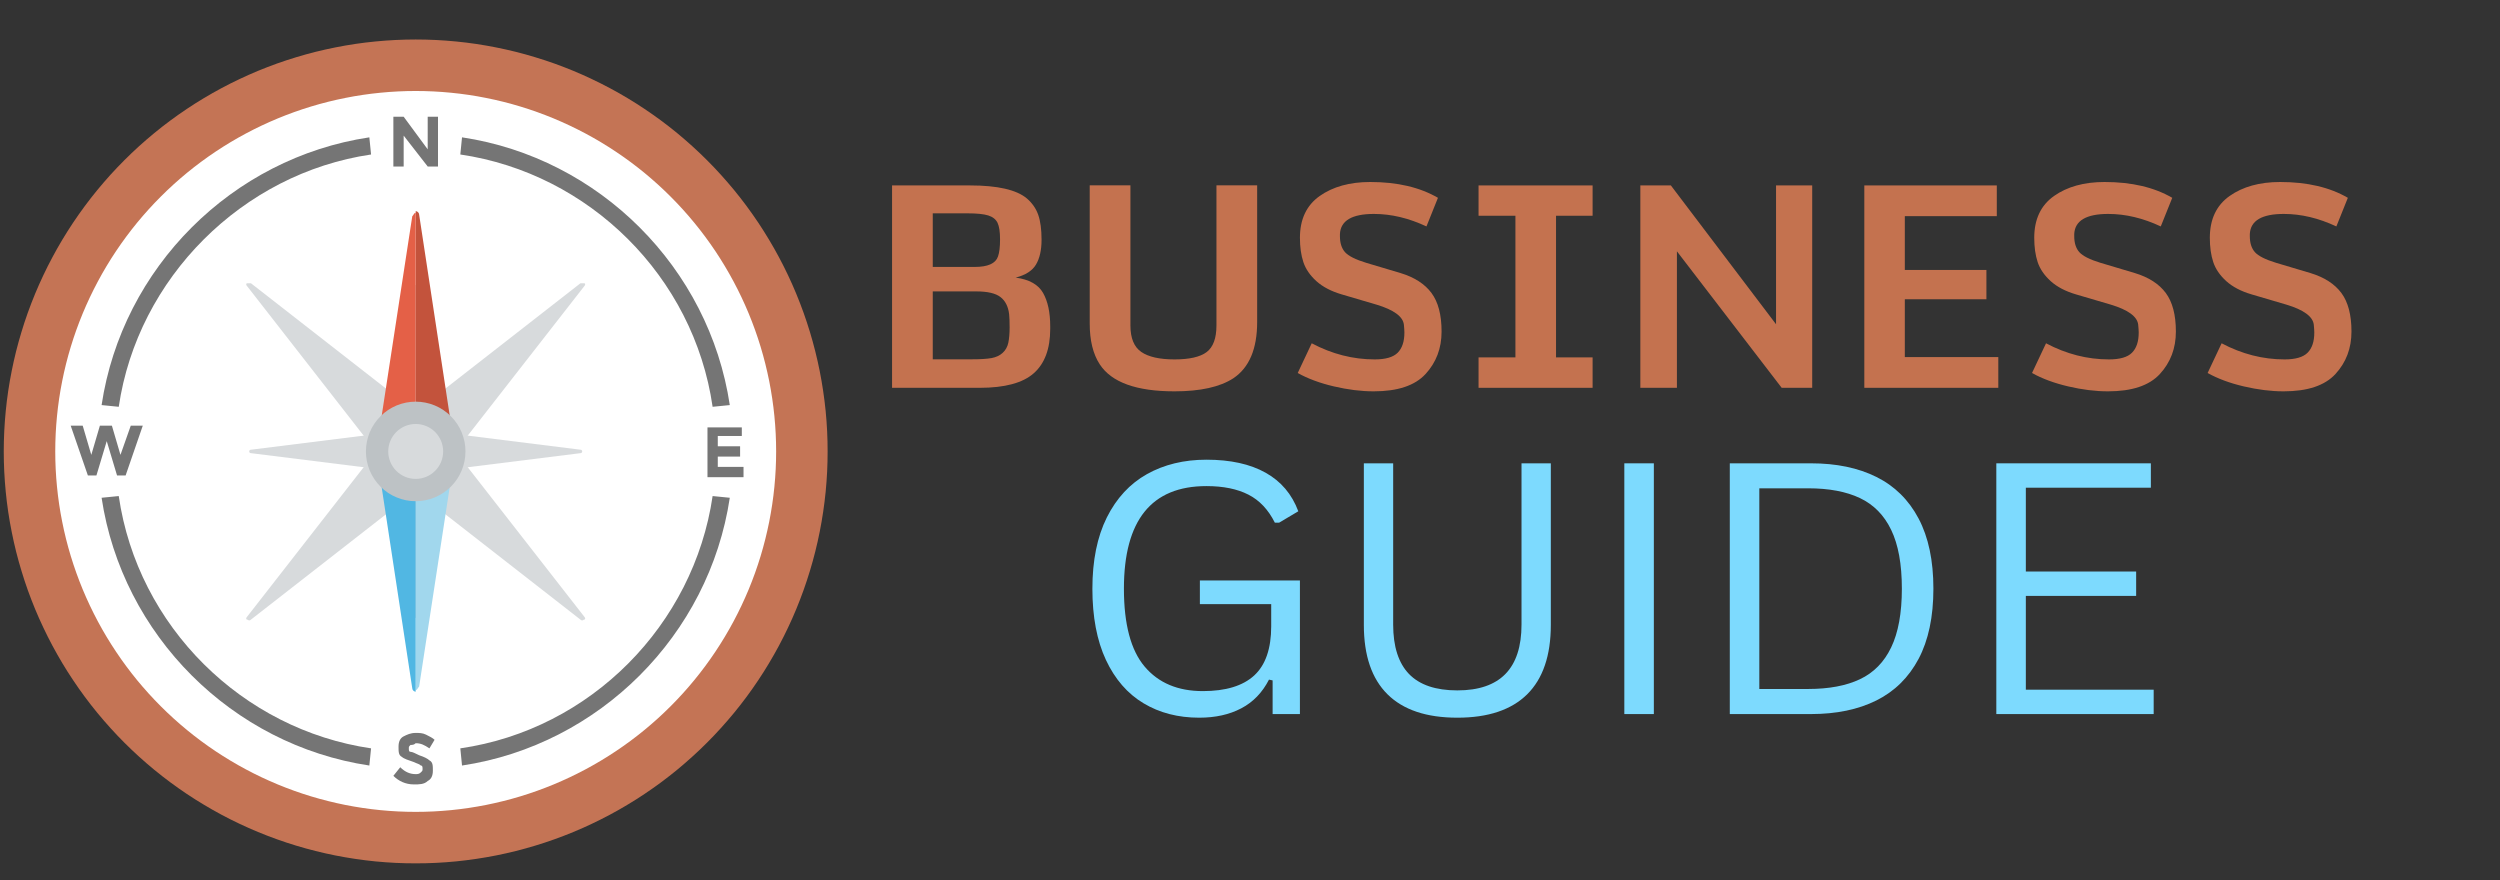
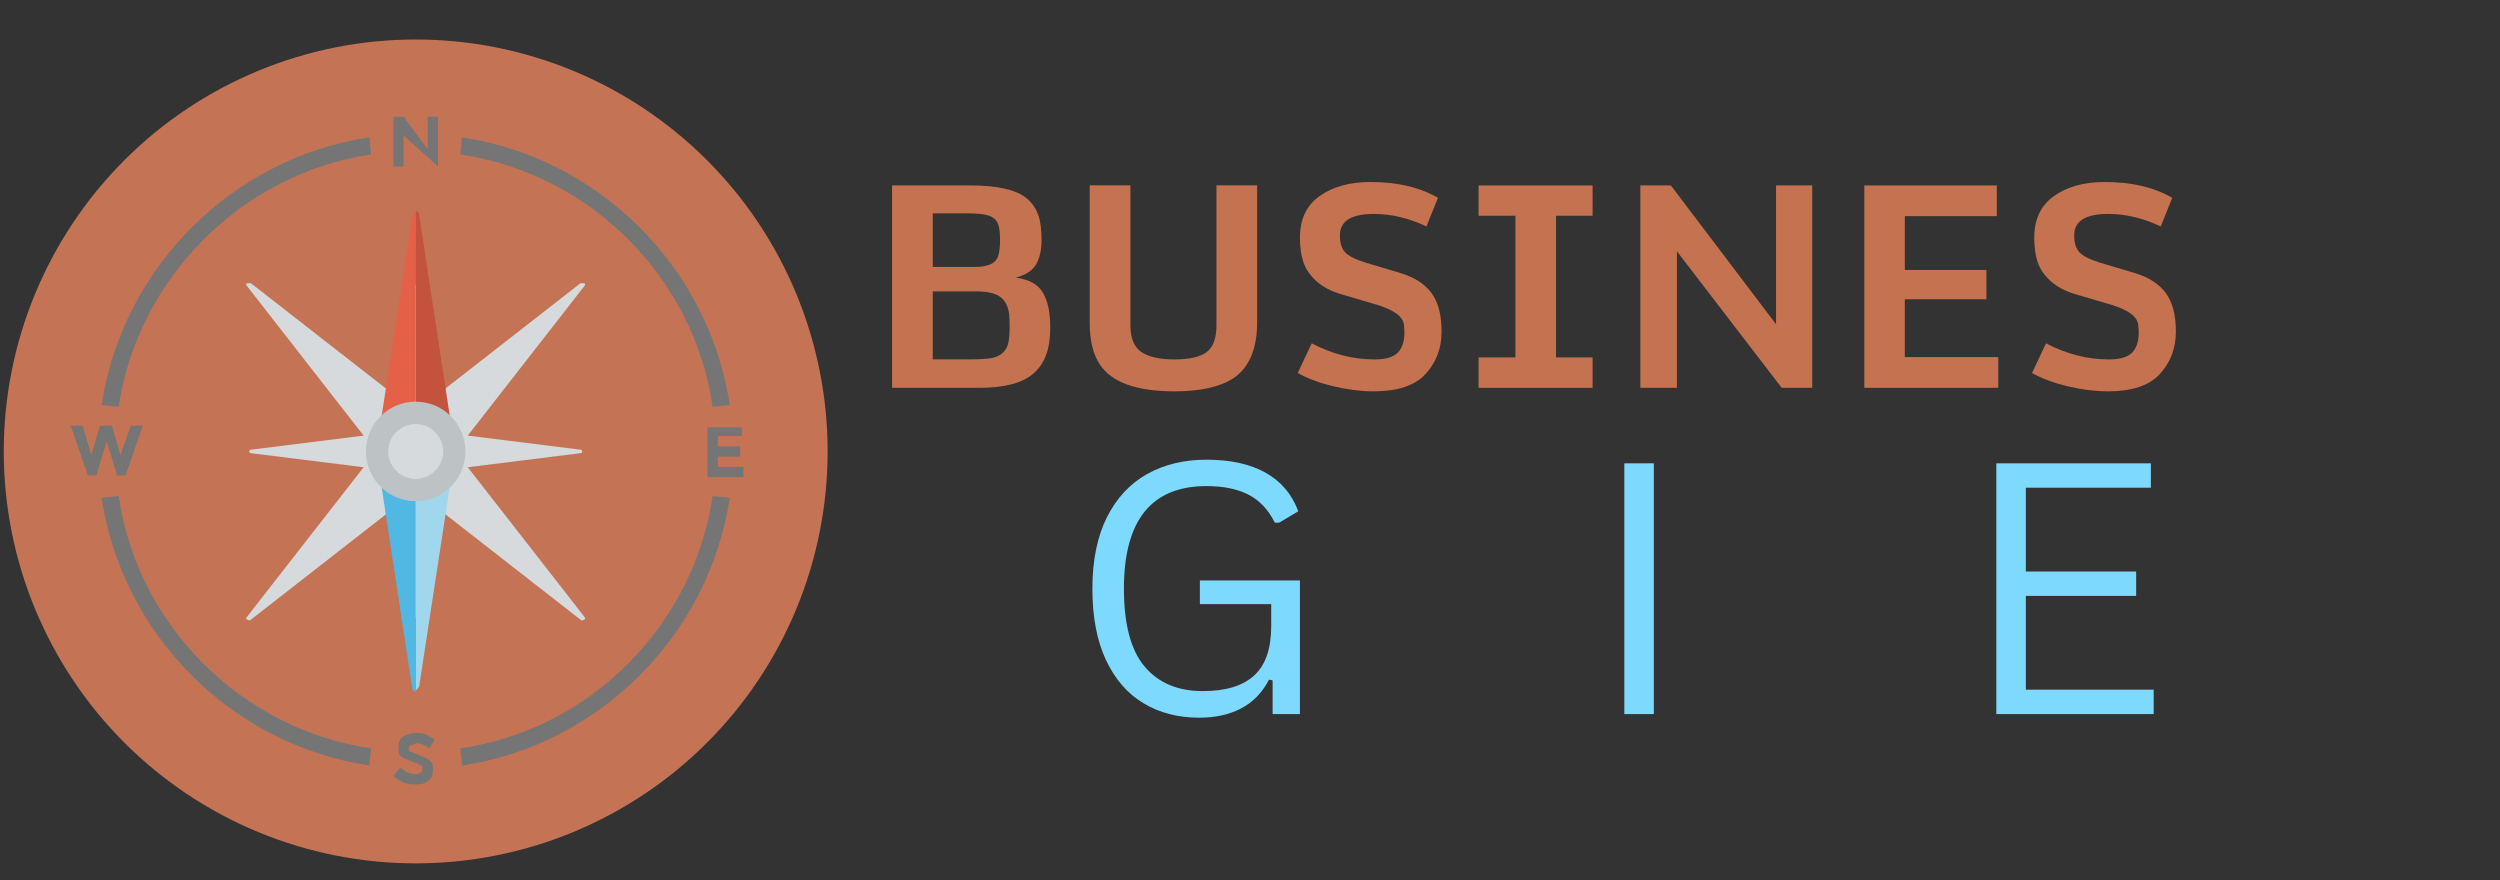
<svg xmlns="http://www.w3.org/2000/svg" width="517" viewBox="0 0 387.75 136.5" height="182" preserveAspectRatio="xMidYMid meet">
  <rect x="0" y="0" width="387.75" height="136.5" fill="#333333" stroke="none" />
  <defs>
    <g />
    <clipPath id="101865fc4b">
      <path d="M 0.582 6.125 L 128.363 6.125 L 128.363 133.906 L 0.582 133.906 Z M 0.582 6.125 " clip-rule="nonzero" />
    </clipPath>
  </defs>
  <g clip-path="url(#101865fc4b)">
    <path fill="#c47455" d="M 128.363 70.016 C 128.363 71.062 128.34 72.109 128.289 73.152 C 128.238 74.195 128.16 75.238 128.059 76.281 C 127.953 77.32 127.828 78.359 127.672 79.391 C 127.52 80.426 127.34 81.457 127.137 82.48 C 126.934 83.508 126.703 84.527 126.449 85.543 C 126.195 86.555 125.918 87.562 125.613 88.562 C 125.309 89.562 124.98 90.559 124.629 91.543 C 124.277 92.527 123.902 93.5 123.5 94.469 C 123.102 95.434 122.68 96.391 122.23 97.332 C 121.785 98.277 121.312 99.211 120.82 100.137 C 120.328 101.059 119.812 101.965 119.273 102.863 C 118.738 103.762 118.18 104.645 117.598 105.512 C 117.016 106.383 116.414 107.238 115.793 108.078 C 115.168 108.918 114.527 109.742 113.863 110.551 C 113.199 111.355 112.516 112.148 111.812 112.922 C 111.113 113.699 110.391 114.457 109.652 115.195 C 108.914 115.934 108.156 116.656 107.379 117.355 C 106.605 118.059 105.812 118.742 105.008 119.406 C 104.199 120.07 103.375 120.711 102.535 121.336 C 101.695 121.957 100.84 122.559 99.969 123.141 C 99.102 123.723 98.219 124.281 97.32 124.816 C 96.422 125.355 95.516 125.871 94.594 126.363 C 93.668 126.855 92.734 127.328 91.789 127.773 C 90.844 128.223 89.891 128.645 88.926 129.043 C 87.957 129.445 86.984 129.82 86 130.172 C 85.016 130.527 84.02 130.852 83.02 131.156 C 82.02 131.461 81.012 131.738 80 131.992 C 78.984 132.246 77.965 132.477 76.938 132.68 C 75.914 132.883 74.883 133.062 73.848 133.215 C 72.812 133.371 71.777 133.496 70.738 133.602 C 69.695 133.703 68.652 133.781 67.609 133.832 C 66.566 133.883 65.52 133.906 64.473 133.906 C 63.43 133.906 62.383 133.883 61.34 133.832 C 60.293 133.781 59.254 133.703 58.211 133.602 C 57.172 133.496 56.133 133.371 55.098 133.215 C 54.066 133.062 53.035 132.883 52.008 132.68 C 50.984 132.477 49.965 132.246 48.949 131.992 C 47.934 131.738 46.93 131.461 45.926 131.156 C 44.926 130.852 43.934 130.527 42.949 130.172 C 41.965 129.82 40.988 129.445 40.023 129.043 C 39.059 128.645 38.102 128.223 37.156 127.773 C 36.211 127.328 35.277 126.855 34.355 126.363 C 33.434 125.871 32.523 125.355 31.629 124.816 C 30.73 124.281 29.848 123.723 28.977 123.141 C 28.109 122.559 27.254 121.957 26.414 121.336 C 25.574 120.711 24.75 120.07 23.941 119.406 C 23.133 118.742 22.344 118.059 21.566 117.355 C 20.793 116.656 20.035 115.934 19.297 115.195 C 18.559 114.457 17.836 113.699 17.133 112.922 C 16.434 112.148 15.75 111.355 15.086 110.551 C 14.422 109.742 13.777 108.918 13.156 108.078 C 12.535 107.238 11.93 106.383 11.352 105.512 C 10.77 104.645 10.211 103.762 9.672 102.863 C 9.137 101.965 8.621 101.059 8.129 100.137 C 7.633 99.211 7.164 98.277 6.719 97.332 C 6.27 96.391 5.848 95.434 5.445 94.469 C 5.047 93.5 4.672 92.527 4.316 91.543 C 3.965 90.559 3.637 89.562 3.336 88.562 C 3.031 87.562 2.75 86.555 2.496 85.543 C 2.242 84.527 2.016 83.508 1.812 82.48 C 1.605 81.457 1.43 80.426 1.273 79.391 C 1.121 78.359 0.992 77.32 0.891 76.281 C 0.789 75.238 0.711 74.195 0.66 73.152 C 0.609 72.109 0.582 71.062 0.582 70.016 C 0.582 68.973 0.609 67.926 0.66 66.883 C 0.711 65.836 0.789 64.797 0.891 63.754 C 0.992 62.715 1.121 61.676 1.273 60.641 C 1.43 59.609 1.605 58.578 1.812 57.551 C 2.016 56.527 2.242 55.508 2.496 54.492 C 2.75 53.477 3.031 52.473 3.336 51.469 C 3.637 50.469 3.965 49.477 4.316 48.492 C 4.672 47.508 5.047 46.531 5.445 45.566 C 5.848 44.602 6.27 43.645 6.719 42.699 C 7.164 41.754 7.633 40.82 8.129 39.898 C 8.621 38.977 9.137 38.066 9.672 37.172 C 10.211 36.273 10.77 35.391 11.352 34.52 C 11.93 33.652 12.535 32.797 13.156 31.957 C 13.777 31.117 14.422 30.293 15.086 29.484 C 15.75 28.676 16.434 27.887 17.133 27.109 C 17.836 26.336 18.559 25.578 19.297 24.84 C 20.035 24.102 20.793 23.379 21.566 22.676 C 22.344 21.977 23.133 21.293 23.941 20.629 C 24.75 19.965 25.574 19.32 26.414 18.699 C 27.254 18.078 28.109 17.473 28.977 16.895 C 29.848 16.312 30.73 15.754 31.629 15.215 C 32.523 14.68 33.434 14.164 34.355 13.672 C 35.277 13.176 36.211 12.707 37.156 12.262 C 38.102 11.812 39.059 11.391 40.023 10.988 C 40.988 10.59 41.965 10.215 42.949 9.859 C 43.934 9.508 44.926 9.18 45.926 8.879 C 46.93 8.574 47.934 8.293 48.949 8.039 C 49.965 7.785 50.984 7.559 52.008 7.355 C 53.035 7.148 54.066 6.973 55.098 6.816 C 56.133 6.664 57.172 6.535 58.211 6.434 C 59.254 6.332 60.293 6.254 61.34 6.203 C 62.383 6.152 63.43 6.125 64.473 6.125 C 65.52 6.125 66.566 6.152 67.609 6.203 C 68.652 6.254 69.695 6.332 70.738 6.434 C 71.777 6.535 72.812 6.664 73.848 6.816 C 74.883 6.973 75.914 7.148 76.938 7.355 C 77.965 7.559 78.984 7.785 80 8.039 C 81.012 8.293 82.02 8.574 83.02 8.879 C 84.02 9.18 85.016 9.508 86 9.859 C 86.984 10.215 87.957 10.59 88.926 10.988 C 89.891 11.391 90.844 11.812 91.789 12.262 C 92.734 12.707 93.668 13.176 94.594 13.672 C 95.516 14.164 96.422 14.68 97.32 15.215 C 98.219 15.754 99.102 16.312 99.969 16.895 C 100.84 17.473 101.695 18.078 102.535 18.699 C 103.375 19.32 104.199 19.965 105.008 20.629 C 105.812 21.293 106.605 21.977 107.379 22.676 C 108.156 23.379 108.914 24.102 109.652 24.84 C 110.391 25.578 111.113 26.336 111.812 27.109 C 112.516 27.887 113.199 28.676 113.863 29.484 C 114.527 30.293 115.168 31.117 115.793 31.957 C 116.414 32.797 117.016 33.652 117.598 34.52 C 118.18 35.391 118.738 36.273 119.273 37.172 C 119.812 38.066 120.328 38.977 120.82 39.898 C 121.312 40.82 121.785 41.754 122.23 42.699 C 122.68 43.645 123.102 44.602 123.5 45.566 C 123.902 46.531 124.277 47.508 124.629 48.492 C 124.98 49.477 125.309 50.469 125.613 51.469 C 125.918 52.473 126.195 53.477 126.449 54.492 C 126.703 55.508 126.934 56.527 127.137 57.551 C 127.34 58.578 127.52 59.609 127.672 60.641 C 127.828 61.676 127.953 62.715 128.059 63.754 C 128.16 64.797 128.238 65.836 128.289 66.883 C 128.34 67.926 128.363 68.973 128.363 70.016 Z M 128.363 70.016 " fill-opacity="1" fill-rule="nonzero" />
  </g>
-   <path fill="#ffffff" d="M 120.379 70.016 C 120.379 71.848 120.289 73.676 120.109 75.496 C 119.93 77.32 119.66 79.129 119.305 80.922 C 118.945 82.719 118.504 84.492 117.973 86.246 C 117.441 87.996 116.824 89.719 116.125 91.41 C 115.422 93.102 114.641 94.754 113.777 96.371 C 112.914 97.984 111.973 99.555 110.957 101.074 C 109.941 102.598 108.852 104.066 107.688 105.484 C 106.527 106.898 105.301 108.254 104.004 109.547 C 102.711 110.844 101.355 112.07 99.941 113.23 C 98.523 114.395 97.055 115.484 95.531 116.5 C 94.012 117.516 92.441 118.457 90.828 119.32 C 89.211 120.184 87.559 120.965 85.867 121.668 C 84.176 122.367 82.453 122.984 80.703 123.516 C 78.949 124.047 77.176 124.488 75.379 124.848 C 73.586 125.203 71.777 125.473 69.953 125.652 C 68.133 125.832 66.305 125.922 64.473 125.922 C 62.645 125.922 60.816 125.832 58.996 125.652 C 57.172 125.473 55.363 125.203 53.566 124.848 C 51.773 124.488 49.996 124.047 48.246 123.516 C 46.492 122.984 44.773 122.367 43.082 121.668 C 41.387 120.965 39.734 120.184 38.121 119.32 C 36.508 118.457 34.938 117.516 33.414 116.5 C 31.895 115.484 30.426 114.395 29.008 113.23 C 27.594 112.07 26.238 110.844 24.945 109.547 C 23.648 108.254 22.422 106.898 21.258 105.484 C 20.098 104.066 19.008 102.598 17.992 101.074 C 16.973 99.555 16.035 97.984 15.172 96.371 C 14.309 94.754 13.527 93.102 12.824 91.41 C 12.125 89.719 11.508 87.996 10.977 86.246 C 10.445 84.492 10 82.719 9.645 80.922 C 9.285 79.129 9.02 77.32 8.84 75.496 C 8.66 73.676 8.57 71.848 8.57 70.016 C 8.57 68.188 8.66 66.359 8.84 64.539 C 9.02 62.715 9.285 60.906 9.645 59.109 C 10 57.316 10.445 55.539 10.977 53.789 C 11.508 52.035 12.125 50.316 12.824 48.625 C 13.527 46.934 14.309 45.277 15.172 43.664 C 16.035 42.051 16.973 40.48 17.992 38.957 C 19.008 37.438 20.098 35.969 21.258 34.551 C 22.422 33.137 23.648 31.781 24.945 30.488 C 26.238 29.191 27.594 27.965 29.008 26.801 C 30.426 25.641 31.895 24.551 33.414 23.535 C 34.938 22.516 36.508 21.578 38.121 20.715 C 39.734 19.852 41.387 19.07 43.082 18.367 C 44.773 17.668 46.492 17.051 48.246 16.52 C 49.996 15.988 51.773 15.543 53.566 15.188 C 55.363 14.828 57.172 14.562 58.996 14.383 C 60.816 14.203 62.645 14.113 64.473 14.113 C 66.305 14.113 68.133 14.203 69.953 14.383 C 71.777 14.562 73.586 14.828 75.379 15.188 C 77.176 15.543 78.949 15.988 80.703 16.52 C 82.453 17.051 84.176 17.668 85.867 18.367 C 87.559 19.07 89.211 19.852 90.828 20.715 C 92.441 21.578 94.012 22.516 95.531 23.535 C 97.055 24.551 98.523 25.641 99.941 26.801 C 101.355 27.965 102.711 29.191 104.004 30.488 C 105.301 31.781 106.527 33.137 107.688 34.551 C 108.852 35.969 109.941 37.438 110.957 38.957 C 111.973 40.48 112.914 42.051 113.777 43.664 C 114.641 45.277 115.422 46.934 116.125 48.625 C 116.824 50.316 117.441 52.035 117.973 53.789 C 118.504 55.539 118.945 57.316 119.305 59.109 C 119.66 60.906 119.93 62.715 120.109 64.539 C 120.289 66.359 120.379 68.188 120.379 70.016 Z M 120.379 70.016 " fill-opacity="1" fill-rule="nonzero" />
  <path fill="#d7dadc" d="M 67.934 66.555 L 90.562 95.574 C 90.828 95.84 90.828 96.105 90.562 96.105 C 90.562 96.105 90.297 96.371 90.031 96.105 L 61.012 73.477 L 38.387 44.461 C 38.117 44.195 38.117 43.93 38.387 43.93 C 38.387 43.93 38.652 43.93 38.918 43.93 Z M 67.934 66.555 " fill-opacity="1" fill-rule="nonzero" />
  <path fill="#d7dadc" d="M 61.012 66.555 L 38.387 95.574 C 38.117 95.84 38.117 96.105 38.387 96.105 C 38.387 96.105 38.652 96.371 38.918 96.105 L 67.934 73.477 L 90.562 44.461 C 90.828 44.195 90.828 43.93 90.562 43.93 C 90.562 43.93 90.297 43.93 90.031 43.93 Z M 61.012 66.555 " fill-opacity="1" fill-rule="nonzero" />
  <path fill="#d7dadc" d="M 64.473 66.555 L 90.031 69.75 C 90.297 69.75 90.297 70.016 90.297 70.016 C 90.297 70.016 90.297 70.285 90.031 70.285 L 64.473 73.477 L 38.918 70.285 C 38.652 70.285 38.652 70.016 38.652 70.016 C 38.652 70.016 38.652 69.75 38.918 69.75 Z M 64.473 66.555 " fill-opacity="1" fill-rule="nonzero" />
  <path fill="#d7dadc" d="M 61.012 70.016 L 64.207 95.574 C 64.207 95.84 64.473 95.84 64.473 95.84 C 64.473 95.84 64.738 95.84 64.738 95.574 L 67.934 70.016 L 64.738 44.461 C 64.738 44.195 64.473 44.195 64.473 44.195 C 64.473 44.195 64.207 44.195 64.207 44.461 Z M 61.012 70.016 " fill-opacity="1" fill-rule="nonzero" />
  <path fill="#c3533c" d="M 70.598 70.016 L 65.008 33.281 C 65.008 33.012 64.738 32.746 64.473 32.746 L 64.473 70.016 Z M 70.598 70.016 " fill-opacity="1" fill-rule="nonzero" />
  <path fill="#e46047" d="M 64.473 33.012 C 64.207 33.012 64.207 33.281 63.941 33.547 L 58.352 70.016 L 64.473 70.016 Z M 64.473 33.012 " fill-opacity="1" fill-rule="nonzero" />
  <path fill="#a1d7ed" d="M 70.598 70.016 L 64.473 70.016 L 64.473 107.02 C 64.738 107.02 64.738 106.754 65.008 106.488 Z M 70.598 70.016 " fill-opacity="1" fill-rule="nonzero" />
  <path fill="#51b7e3" d="M 58.352 70.016 L 63.941 106.754 C 63.941 107.02 64.207 107.285 64.473 107.285 L 64.473 70.016 Z M 58.352 70.016 " fill-opacity="1" fill-rule="nonzero" />
  <path fill="#bdc2c5" d="M 72.195 70.016 C 72.195 70.523 72.145 71.027 72.047 71.523 C 71.945 72.02 71.801 72.504 71.605 72.973 C 71.414 73.441 71.176 73.883 70.895 74.305 C 70.613 74.727 70.293 75.117 69.934 75.477 C 69.574 75.836 69.184 76.156 68.762 76.438 C 68.34 76.719 67.898 76.957 67.43 77.148 C 66.961 77.344 66.477 77.488 65.98 77.59 C 65.484 77.688 64.98 77.738 64.473 77.738 C 63.969 77.738 63.465 77.688 62.969 77.59 C 62.469 77.488 61.988 77.344 61.52 77.148 C 61.051 76.957 60.605 76.719 60.184 76.438 C 59.762 76.156 59.375 75.836 59.016 75.477 C 58.656 75.117 58.336 74.727 58.055 74.305 C 57.773 73.883 57.535 73.441 57.34 72.973 C 57.148 72.504 57 72.02 56.902 71.523 C 56.805 71.027 56.754 70.523 56.754 70.016 C 56.754 69.512 56.805 69.008 56.902 68.512 C 57 68.016 57.148 67.531 57.34 67.062 C 57.535 66.594 57.773 66.148 58.055 65.727 C 58.336 65.305 58.656 64.918 59.016 64.559 C 59.375 64.199 59.762 63.879 60.184 63.598 C 60.605 63.316 61.051 63.078 61.52 62.883 C 61.988 62.691 62.469 62.543 62.969 62.445 C 63.465 62.348 63.969 62.297 64.473 62.297 C 64.98 62.297 65.484 62.348 65.98 62.445 C 66.477 62.543 66.961 62.691 67.43 62.883 C 67.898 63.078 68.34 63.316 68.762 63.598 C 69.184 63.879 69.574 64.199 69.934 64.559 C 70.293 64.918 70.613 65.305 70.895 65.727 C 71.176 66.148 71.414 66.594 71.605 67.062 C 71.801 67.531 71.945 68.016 72.047 68.512 C 72.145 69.008 72.195 69.512 72.195 70.016 Z M 72.195 70.016 " fill-opacity="1" fill-rule="nonzero" />
  <path fill="#d7dadc" d="M 68.734 70.016 C 68.734 70.297 68.707 70.574 68.652 70.848 C 68.598 71.121 68.516 71.387 68.41 71.648 C 68.301 71.906 68.172 72.152 68.016 72.383 C 67.859 72.617 67.684 72.832 67.484 73.027 C 67.289 73.227 67.074 73.402 66.84 73.559 C 66.609 73.715 66.363 73.844 66.105 73.953 C 65.844 74.059 65.578 74.141 65.305 74.195 C 65.031 74.25 64.754 74.277 64.473 74.277 C 64.195 74.277 63.918 74.25 63.645 74.195 C 63.367 74.141 63.102 74.059 62.844 73.953 C 62.586 73.844 62.34 73.715 62.109 73.559 C 61.875 73.402 61.66 73.227 61.461 73.027 C 61.266 72.832 61.086 72.617 60.934 72.383 C 60.777 72.152 60.645 71.906 60.539 71.648 C 60.434 71.387 60.352 71.121 60.297 70.848 C 60.242 70.574 60.215 70.297 60.215 70.016 C 60.215 69.738 60.242 69.461 60.297 69.188 C 60.352 68.91 60.434 68.645 60.539 68.387 C 60.645 68.129 60.777 67.883 60.934 67.652 C 61.086 67.418 61.266 67.203 61.461 67.004 C 61.66 66.809 61.875 66.629 62.109 66.477 C 62.34 66.32 62.586 66.188 62.844 66.082 C 63.102 65.977 63.367 65.895 63.645 65.84 C 63.918 65.785 64.195 65.758 64.473 65.758 C 64.754 65.758 65.031 65.785 65.305 65.84 C 65.578 65.895 65.844 65.977 66.105 66.082 C 66.363 66.188 66.609 66.32 66.84 66.477 C 67.074 66.629 67.289 66.809 67.484 67.004 C 67.684 67.203 67.859 67.418 68.016 67.652 C 68.172 67.883 68.301 68.129 68.41 68.387 C 68.516 68.645 68.598 68.91 68.652 69.188 C 68.707 69.461 68.734 69.738 68.734 70.016 Z M 68.734 70.016 " fill-opacity="1" fill-rule="nonzero" />
  <path fill="#757575" d="M 71.66 118.734 L 71.395 116.07 C 91.629 113.145 107.602 96.906 110.527 76.938 L 113.191 77.203 C 109.996 98.5 92.957 115.539 71.66 118.734 Z M 71.66 118.734 " fill-opacity="1" fill-rule="nonzero" />
  <path fill="#757575" d="M 110.527 63.094 C 107.602 42.863 91.363 26.891 71.395 23.961 L 71.66 21.301 C 92.957 24.496 109.996 41.531 113.191 62.828 Z M 110.527 63.094 " fill-opacity="1" fill-rule="nonzero" />
  <path fill="#757575" d="M 18.418 63.094 L 15.758 62.828 C 18.953 41.531 35.988 24.496 57.285 21.301 L 57.551 23.961 C 37.586 26.891 21.348 43.129 18.418 63.094 Z M 18.418 63.094 " fill-opacity="1" fill-rule="nonzero" />
  <path fill="#757575" d="M 57.285 118.734 C 35.988 115.539 18.953 98.5 15.758 77.203 L 18.418 76.938 C 21.348 97.172 37.586 113.145 57.551 116.07 Z M 57.285 118.734 " fill-opacity="1" fill-rule="nonzero" />
-   <path fill="#757575" d="M 66.336 18.105 L 67.934 18.105 L 67.934 25.824 L 66.336 25.824 L 62.609 21.035 L 62.609 25.824 L 61.012 25.824 L 61.012 18.105 L 62.609 18.105 L 66.336 23.164 Z M 66.336 18.105 " fill-opacity="1" fill-rule="nonzero" />
+   <path fill="#757575" d="M 66.336 18.105 L 67.934 18.105 L 67.934 25.824 L 62.609 21.035 L 62.609 25.824 L 61.012 25.824 L 61.012 18.105 L 62.609 18.105 L 66.336 23.164 Z M 66.336 18.105 " fill-opacity="1" fill-rule="nonzero" />
  <path fill="#757575" d="M 14.16 70.551 L 15.492 66.023 L 17.355 66.023 L 18.684 70.551 L 20.281 66.023 L 22.145 66.023 L 19.484 73.742 L 18.152 73.742 L 16.555 68.418 L 14.957 73.742 L 13.629 73.742 L 10.965 66.023 L 12.828 66.023 Z M 14.16 70.551 " fill-opacity="1" fill-rule="nonzero" />
  <path fill="#757575" d="M 63.676 115.539 C 63.41 115.805 63.41 115.805 63.41 116.07 C 63.41 116.34 63.41 116.605 63.676 116.605 C 63.941 116.605 64.473 116.871 65.008 117.137 C 65.805 117.402 66.336 117.668 66.605 117.934 C 67.137 118.203 67.137 118.734 67.137 119.531 C 67.137 120.332 66.871 120.863 66.336 121.129 C 65.805 121.664 65.008 121.664 64.207 121.664 C 62.875 121.664 61.812 121.129 61.012 120.332 L 62.078 119 C 62.875 119.797 63.676 120.066 64.473 120.066 C 64.738 120.066 65.008 120.066 65.273 119.797 C 65.539 119.531 65.539 119.531 65.539 119.266 C 65.539 119 65.539 118.734 65.273 118.734 C 65.008 118.469 64.738 118.469 64.207 118.203 C 63.41 117.934 62.609 117.668 62.344 117.402 C 61.812 117.137 61.812 116.605 61.812 115.805 C 61.812 115.008 62.078 114.473 62.609 114.207 C 63.145 113.941 63.676 113.676 64.473 113.676 C 65.008 113.676 65.539 113.676 66.07 113.941 C 66.605 114.207 67.137 114.473 67.402 114.742 L 66.605 116.07 C 65.805 115.539 65.273 115.273 64.473 115.273 C 64.207 115.539 63.941 115.539 63.676 115.539 Z M 63.676 115.539 " fill-opacity="1" fill-rule="nonzero" />
  <path fill="#757575" d="M 115.055 66.023 L 115.055 67.621 L 111.328 67.621 L 111.328 69.219 L 114.789 69.219 L 114.789 70.816 L 111.328 70.816 L 111.328 72.414 L 115.32 72.414 L 115.32 74.012 L 109.73 74.012 L 109.73 66.289 L 115.055 66.289 Z M 115.055 66.023 " fill-opacity="1" fill-rule="nonzero" />
  <g fill="#c4724f" fill-opacity="1">
    <g transform="translate(134.311, 60.15)">
      <g>
        <path d="M 10.359 -18.75 L 16.891 -18.75 C 18.898 -18.75 20.094 -19.281 20.469 -20.344 C 20.688 -20.938 20.797 -21.828 20.797 -23.016 C 20.797 -24.203 20.664 -25.062 20.406 -25.594 C 20.145 -26.133 19.664 -26.516 18.969 -26.734 C 18.27 -26.953 17.188 -27.062 15.719 -27.062 L 10.359 -27.062 Z M 10.359 -4.422 L 16.484 -4.422 C 17.754 -4.422 18.75 -4.484 19.469 -4.609 C 20.188 -4.742 20.766 -5.016 21.203 -5.422 C 21.648 -5.828 21.941 -6.348 22.078 -6.984 C 22.211 -7.629 22.281 -8.414 22.281 -9.344 C 22.281 -10.27 22.254 -10.969 22.203 -11.438 C 22.055 -12.625 21.609 -13.504 20.859 -14.078 C 20.109 -14.66 18.859 -14.953 17.109 -14.953 L 10.359 -14.953 Z M 4.047 0 L 4.047 -31.391 L 16.125 -31.391 C 20.426 -31.391 23.375 -30.711 24.969 -29.359 C 25.789 -28.648 26.375 -27.805 26.719 -26.828 C 27.062 -25.848 27.234 -24.555 27.234 -22.953 C 27.234 -21.359 26.945 -20.082 26.375 -19.125 C 25.812 -18.164 24.758 -17.488 23.219 -17.094 C 25.312 -16.812 26.727 -16.02 27.469 -14.719 C 28.207 -13.414 28.578 -11.688 28.578 -9.531 C 28.578 -9.395 28.578 -9.266 28.578 -9.141 C 28.578 -6.047 27.723 -3.75 26.016 -2.25 C 24.316 -0.75 21.523 0 17.641 0 Z M 4.047 0 " />
      </g>
    </g>
  </g>
  <g fill="#c4724f" fill-opacity="1">
    <g transform="translate(165.266, 60.15)">
      <g>
        <path d="M 16.891 0.547 C 10.984 0.547 7.117 -0.852 5.297 -3.656 C 4.266 -5.238 3.75 -7.336 3.75 -9.953 L 3.75 -31.406 L 10.062 -31.406 L 10.062 -9.672 C 10.062 -7.703 10.625 -6.332 11.75 -5.562 C 12.875 -4.789 14.594 -4.406 16.906 -4.406 C 19.219 -4.406 20.879 -4.785 21.891 -5.547 C 22.898 -6.316 23.406 -7.691 23.406 -9.672 L 23.406 -31.406 L 29.719 -31.406 L 29.719 -10.203 C 29.719 -6.035 28.488 -3.129 26.031 -1.484 C 23.957 -0.129 20.91 0.547 16.891 0.547 Z M 16.891 0.547 " />
      </g>
    </g>
  </g>
  <g fill="#c4724f" fill-opacity="1">
    <g transform="translate(198.729, 60.15)">
      <g>
        <path d="M 14.328 0.547 C 12.391 0.547 10.332 0.289 8.156 -0.219 C 5.988 -0.727 4.117 -1.422 2.547 -2.297 L 4.719 -6.906 C 7.863 -5.238 11.117 -4.406 14.484 -4.406 C 16.172 -4.406 17.359 -4.75 18.047 -5.438 C 18.742 -6.133 19.094 -7.176 19.094 -8.562 C 19.094 -8.832 19.066 -9.238 19.016 -9.781 C 18.879 -11.051 17.457 -12.094 14.75 -12.906 L 9.391 -14.484 C 7.754 -14.961 6.438 -15.648 5.438 -16.547 C 4.445 -17.453 3.773 -18.438 3.422 -19.5 C 3.066 -20.57 2.891 -21.828 2.891 -23.266 C 2.891 -26.141 3.91 -28.301 5.953 -29.75 C 8.004 -31.195 10.617 -31.922 13.797 -31.922 C 17.992 -31.922 21.492 -31.102 24.297 -29.469 L 22.516 -25.031 C 19.773 -26.32 17.055 -26.969 14.359 -26.969 C 10.953 -26.969 9.195 -25.926 9.094 -23.844 C 9.094 -23.727 9.094 -23.617 9.094 -23.516 C 9.094 -22.453 9.359 -21.625 9.891 -21.031 C 10.43 -20.438 11.52 -19.891 13.156 -19.391 L 18.5 -17.797 C 20.656 -17.141 22.254 -16.109 23.297 -14.703 C 24.336 -13.305 24.859 -11.312 24.859 -8.719 C 24.859 -6.133 24.031 -3.941 22.375 -2.141 C 20.727 -0.348 18.047 0.547 14.328 0.547 Z M 14.328 0.547 " />
      </g>
    </g>
  </g>
  <g fill="#c4724f" fill-opacity="1">
    <g transform="translate(225.964, 60.15)">
      <g>
        <path d="M 3.359 0 L 3.359 -4.719 L 9.078 -4.719 L 9.078 -26.688 L 3.359 -26.688 L 3.359 -31.391 L 21.047 -31.391 L 21.047 -26.688 L 15.375 -26.688 L 15.375 -4.719 L 21.047 -4.719 L 21.047 0 Z M 3.359 0 " />
      </g>
    </g>
  </g>
  <g fill="#c4724f" fill-opacity="1">
    <g transform="translate(250.37, 60.15)">
      <g>
        <path d="M 4.047 0 L 4.047 -31.391 L 8.781 -31.391 L 25.094 -9.859 L 25.094 -31.391 L 30.703 -31.391 L 30.703 0 L 25.969 0 L 9.719 -21.172 L 9.719 0 Z M 4.047 0 " />
      </g>
    </g>
  </g>
  <g fill="#c4724f" fill-opacity="1">
    <g transform="translate(285.109, 60.15)">
      <g>
        <path d="M 4.047 0 L 4.047 -31.391 L 24.594 -31.391 L 24.594 -26.625 L 10.328 -26.625 L 10.328 -18.281 L 22.984 -18.281 L 22.984 -13.734 L 10.328 -13.734 L 10.328 -4.766 L 24.828 -4.766 L 24.828 0 Z M 4.047 0 " />
      </g>
    </g>
  </g>
  <g fill="#c4724f" fill-opacity="1">
    <g transform="translate(312.62, 60.15)">
      <g>
        <path d="M 14.328 0.547 C 12.391 0.547 10.332 0.289 8.156 -0.219 C 5.988 -0.727 4.117 -1.422 2.547 -2.297 L 4.719 -6.906 C 7.863 -5.238 11.117 -4.406 14.484 -4.406 C 16.172 -4.406 17.359 -4.75 18.047 -5.438 C 18.742 -6.133 19.094 -7.176 19.094 -8.562 C 19.094 -8.832 19.066 -9.238 19.016 -9.781 C 18.879 -11.051 17.457 -12.094 14.75 -12.906 L 9.391 -14.484 C 7.754 -14.961 6.438 -15.648 5.438 -16.547 C 4.445 -17.453 3.773 -18.438 3.422 -19.5 C 3.066 -20.57 2.891 -21.828 2.891 -23.266 C 2.891 -26.141 3.91 -28.301 5.953 -29.75 C 8.004 -31.195 10.617 -31.922 13.797 -31.922 C 17.992 -31.922 21.492 -31.102 24.297 -29.469 L 22.516 -25.031 C 19.773 -26.32 17.055 -26.969 14.359 -26.969 C 10.953 -26.969 9.195 -25.926 9.094 -23.844 C 9.094 -23.727 9.094 -23.617 9.094 -23.516 C 9.094 -22.453 9.359 -21.625 9.891 -21.031 C 10.43 -20.438 11.52 -19.891 13.156 -19.391 L 18.5 -17.797 C 20.656 -17.141 22.254 -16.109 23.297 -14.703 C 24.336 -13.305 24.859 -11.312 24.859 -8.719 C 24.859 -6.133 24.031 -3.941 22.375 -2.141 C 20.727 -0.348 18.047 0.547 14.328 0.547 Z M 14.328 0.547 " />
      </g>
    </g>
  </g>
  <g fill="#c4724f" fill-opacity="1">
    <g transform="translate(339.854, 60.15)">
      <g>
-         <path d="M 14.328 0.547 C 12.391 0.547 10.332 0.289 8.156 -0.219 C 5.988 -0.727 4.117 -1.422 2.547 -2.297 L 4.719 -6.906 C 7.863 -5.238 11.117 -4.406 14.484 -4.406 C 16.172 -4.406 17.359 -4.75 18.047 -5.438 C 18.742 -6.133 19.094 -7.176 19.094 -8.562 C 19.094 -8.832 19.066 -9.238 19.016 -9.781 C 18.879 -11.051 17.457 -12.094 14.75 -12.906 L 9.391 -14.484 C 7.754 -14.961 6.438 -15.648 5.438 -16.547 C 4.445 -17.453 3.773 -18.438 3.422 -19.5 C 3.066 -20.57 2.891 -21.828 2.891 -23.266 C 2.891 -26.141 3.91 -28.301 5.953 -29.75 C 8.004 -31.195 10.617 -31.922 13.797 -31.922 C 17.992 -31.922 21.492 -31.102 24.297 -29.469 L 22.516 -25.031 C 19.773 -26.32 17.055 -26.969 14.359 -26.969 C 10.953 -26.969 9.195 -25.926 9.094 -23.844 C 9.094 -23.727 9.094 -23.617 9.094 -23.516 C 9.094 -22.453 9.359 -21.625 9.891 -21.031 C 10.43 -20.438 11.52 -19.891 13.156 -19.391 L 18.5 -17.797 C 20.656 -17.141 22.254 -16.109 23.297 -14.703 C 24.336 -13.305 24.859 -11.312 24.859 -8.719 C 24.859 -6.133 24.031 -3.941 22.375 -2.141 C 20.727 -0.348 18.047 0.547 14.328 0.547 Z M 14.328 0.547 " />
-       </g>
+         </g>
    </g>
  </g>
  <g fill="#7ddafe" fill-opacity="1">
    <g transform="translate(165.539, 110.752)">
      <g>
        <path d="M 20.453 0.562 C 17.191 0.562 14.316 -0.18 11.828 -1.672 C 9.336 -3.16 7.391 -5.406 5.984 -8.406 C 4.586 -11.406 3.891 -15.086 3.891 -19.453 C 3.891 -23.805 4.633 -27.484 6.125 -30.484 C 7.625 -33.484 9.703 -35.727 12.359 -37.219 C 15.023 -38.707 18.098 -39.453 21.578 -39.453 C 25.297 -39.453 28.352 -38.781 30.75 -37.438 C 33.145 -36.102 34.836 -34.109 35.828 -31.453 L 32.859 -29.688 L 32.188 -29.688 C 31.176 -31.707 29.812 -33.156 28.094 -34.031 C 26.375 -34.914 24.203 -35.359 21.578 -35.359 C 13.047 -35.359 8.781 -30.055 8.781 -19.453 C 8.781 -13.93 9.852 -9.898 12 -7.359 C 14.145 -4.828 17.148 -3.562 21.016 -3.562 C 24.566 -3.562 27.223 -4.367 28.984 -5.984 C 30.742 -7.598 31.625 -10.145 31.625 -13.625 L 31.625 -17.047 L 20.562 -17.047 L 20.562 -20.719 L 36.078 -20.719 L 36.078 0 L 31.844 0 L 31.844 -5.219 L 31.281 -5.344 C 30.258 -3.344 28.828 -1.859 26.984 -0.891 C 25.148 0.078 22.973 0.562 20.453 0.562 Z M 20.453 0.562 " />
      </g>
    </g>
  </g>
  <g fill="#7ddafe" fill-opacity="1">
    <g transform="translate(205.971, 110.752)">
      <g>
-         <path d="M 20.062 0.562 C 15.289 0.562 11.68 -0.645 9.234 -3.062 C 6.785 -5.488 5.562 -9.078 5.562 -13.828 L 5.562 -38.891 L 10.109 -38.891 L 10.109 -13.891 C 10.109 -10.484 10.926 -7.926 12.562 -6.219 C 14.207 -4.52 16.707 -3.672 20.062 -3.672 C 26.695 -3.672 30.016 -7.078 30.016 -13.891 L 30.016 -38.891 L 34.562 -38.891 L 34.562 -13.828 C 34.562 -9.078 33.336 -5.488 30.891 -3.062 C 28.441 -0.645 24.832 0.562 20.062 0.562 Z M 20.062 0.562 " />
-       </g>
+         </g>
    </g>
  </g>
  <g fill="#7ddafe" fill-opacity="1">
    <g transform="translate(246.058, 110.752)">
      <g>
        <path d="M 10.453 0 L 5.875 0 L 5.875 -38.891 L 10.453 -38.891 Z M 10.453 0 " />
      </g>
    </g>
  </g>
  <g fill="#7ddafe" fill-opacity="1">
    <g transform="translate(262.417, 110.752)">
      <g>
-         <path d="M 18.469 -38.891 C 22.406 -38.891 25.785 -38.188 28.609 -36.781 C 31.441 -35.375 33.625 -33.223 35.156 -30.328 C 36.688 -27.43 37.453 -23.805 37.453 -19.453 C 37.453 -15.086 36.688 -11.457 35.156 -8.562 C 33.625 -5.676 31.441 -3.523 28.609 -2.109 C 25.785 -0.703 22.406 0 18.469 0 L 5.875 0 L 5.875 -38.891 Z M 18.016 -3.891 C 21.254 -3.891 23.938 -4.395 26.062 -5.406 C 28.195 -6.414 29.812 -8.062 30.906 -10.344 C 32.008 -12.633 32.562 -15.672 32.562 -19.453 C 32.562 -23.242 32.008 -26.281 30.906 -28.562 C 29.812 -30.844 28.195 -32.488 26.062 -33.5 C 23.938 -34.508 21.254 -35.016 18.016 -35.016 L 10.453 -35.016 L 10.453 -3.891 Z M 18.016 -3.891 " />
-       </g>
+         </g>
    </g>
  </g>
  <g fill="#7ddafe" fill-opacity="1">
    <g transform="translate(303.754, 110.752)">
      <g>
        <path d="M 10.453 -18.328 L 10.453 -3.781 L 30.281 -3.781 L 30.281 0 L 5.875 0 L 5.875 -38.891 L 29.844 -38.891 L 29.844 -35.109 L 10.453 -35.109 L 10.453 -22.109 L 27.562 -22.109 L 27.562 -18.328 Z M 10.453 -18.328 " />
      </g>
    </g>
  </g>
</svg>